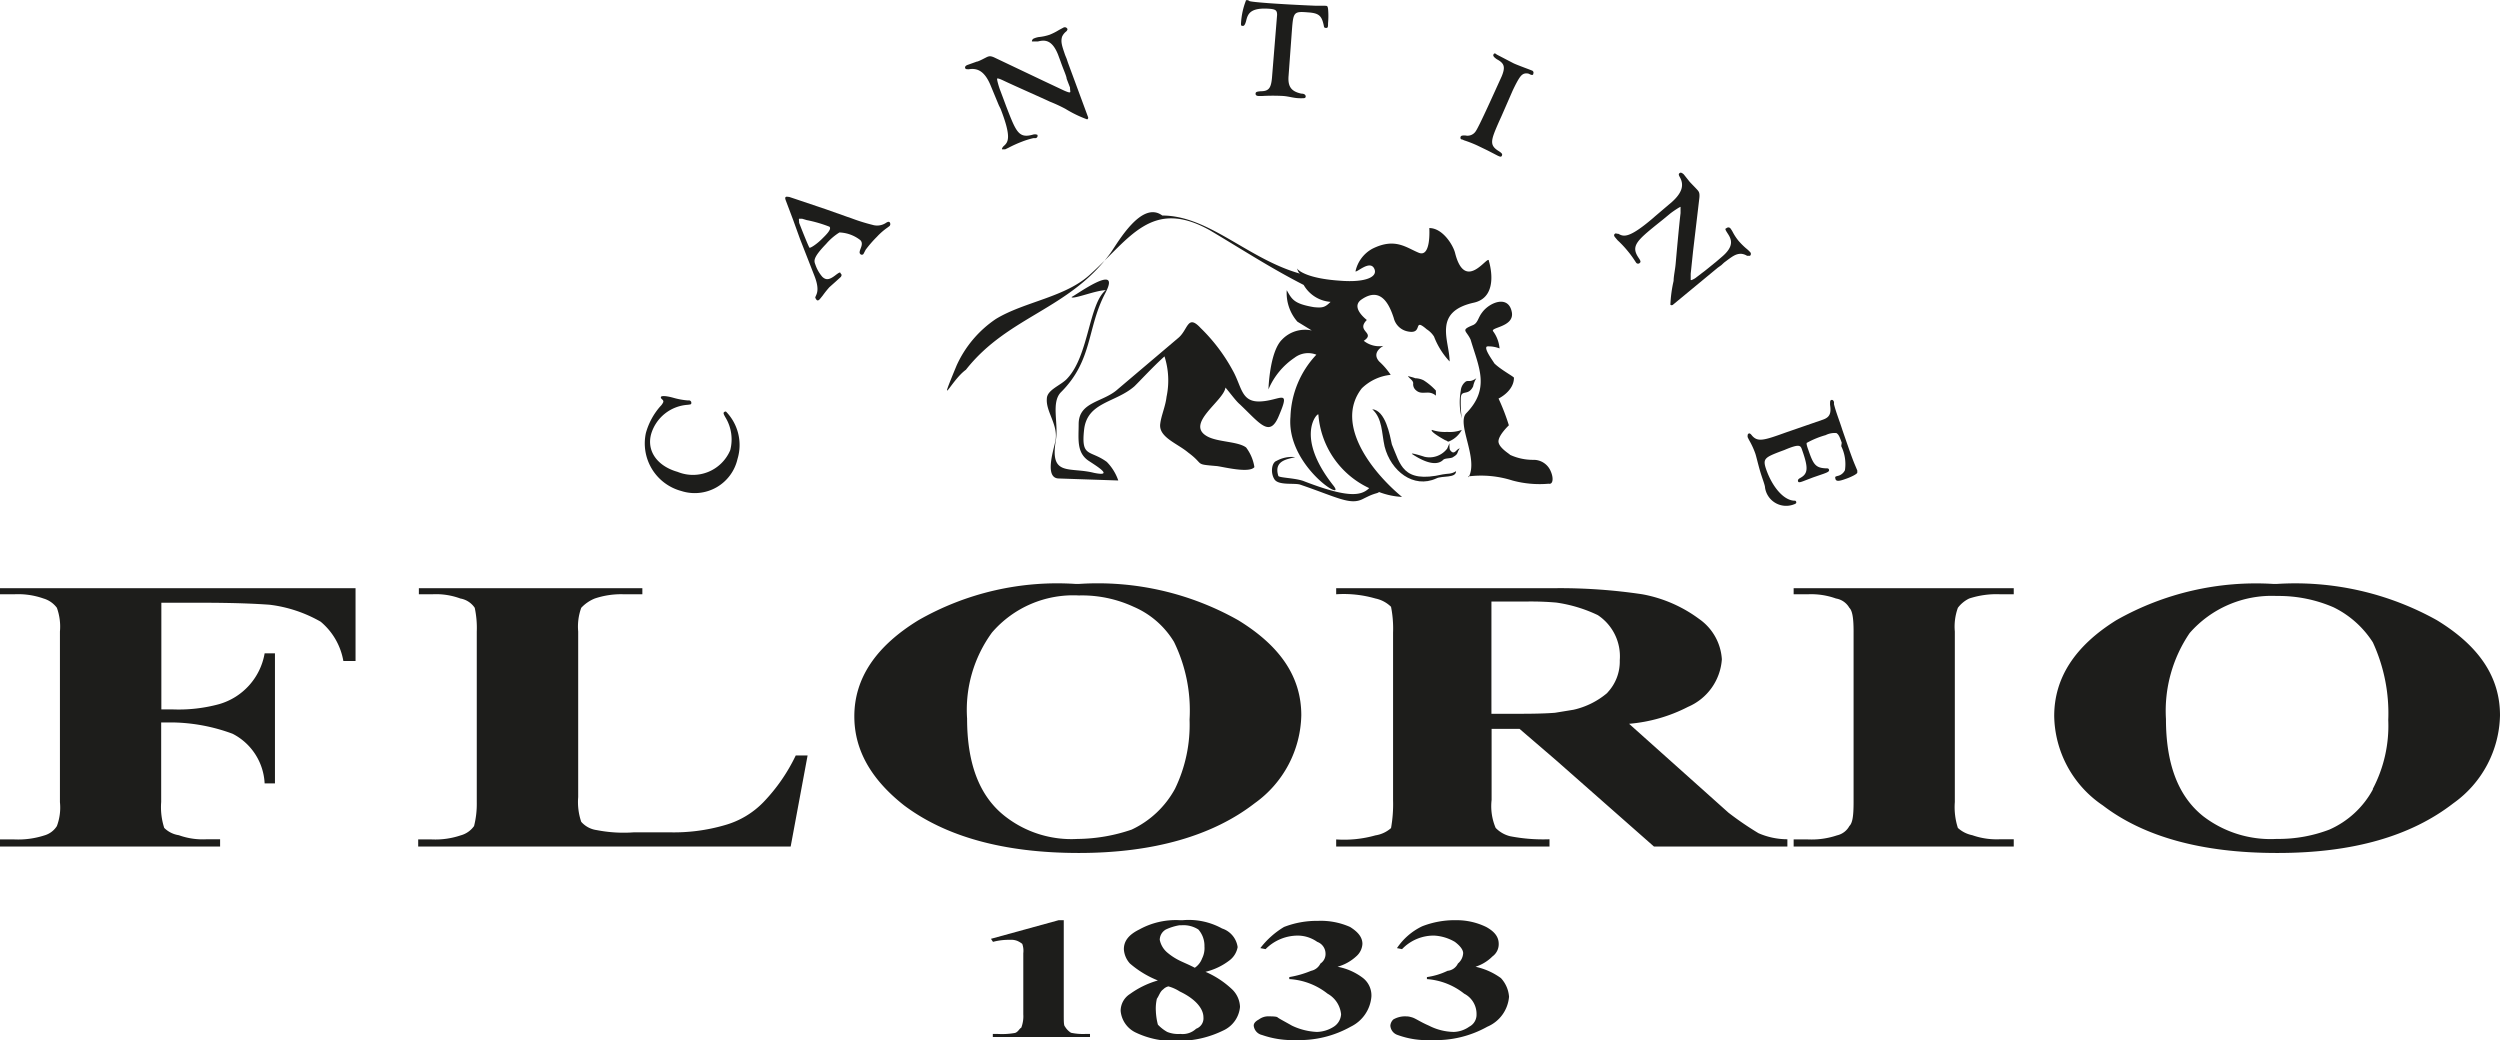
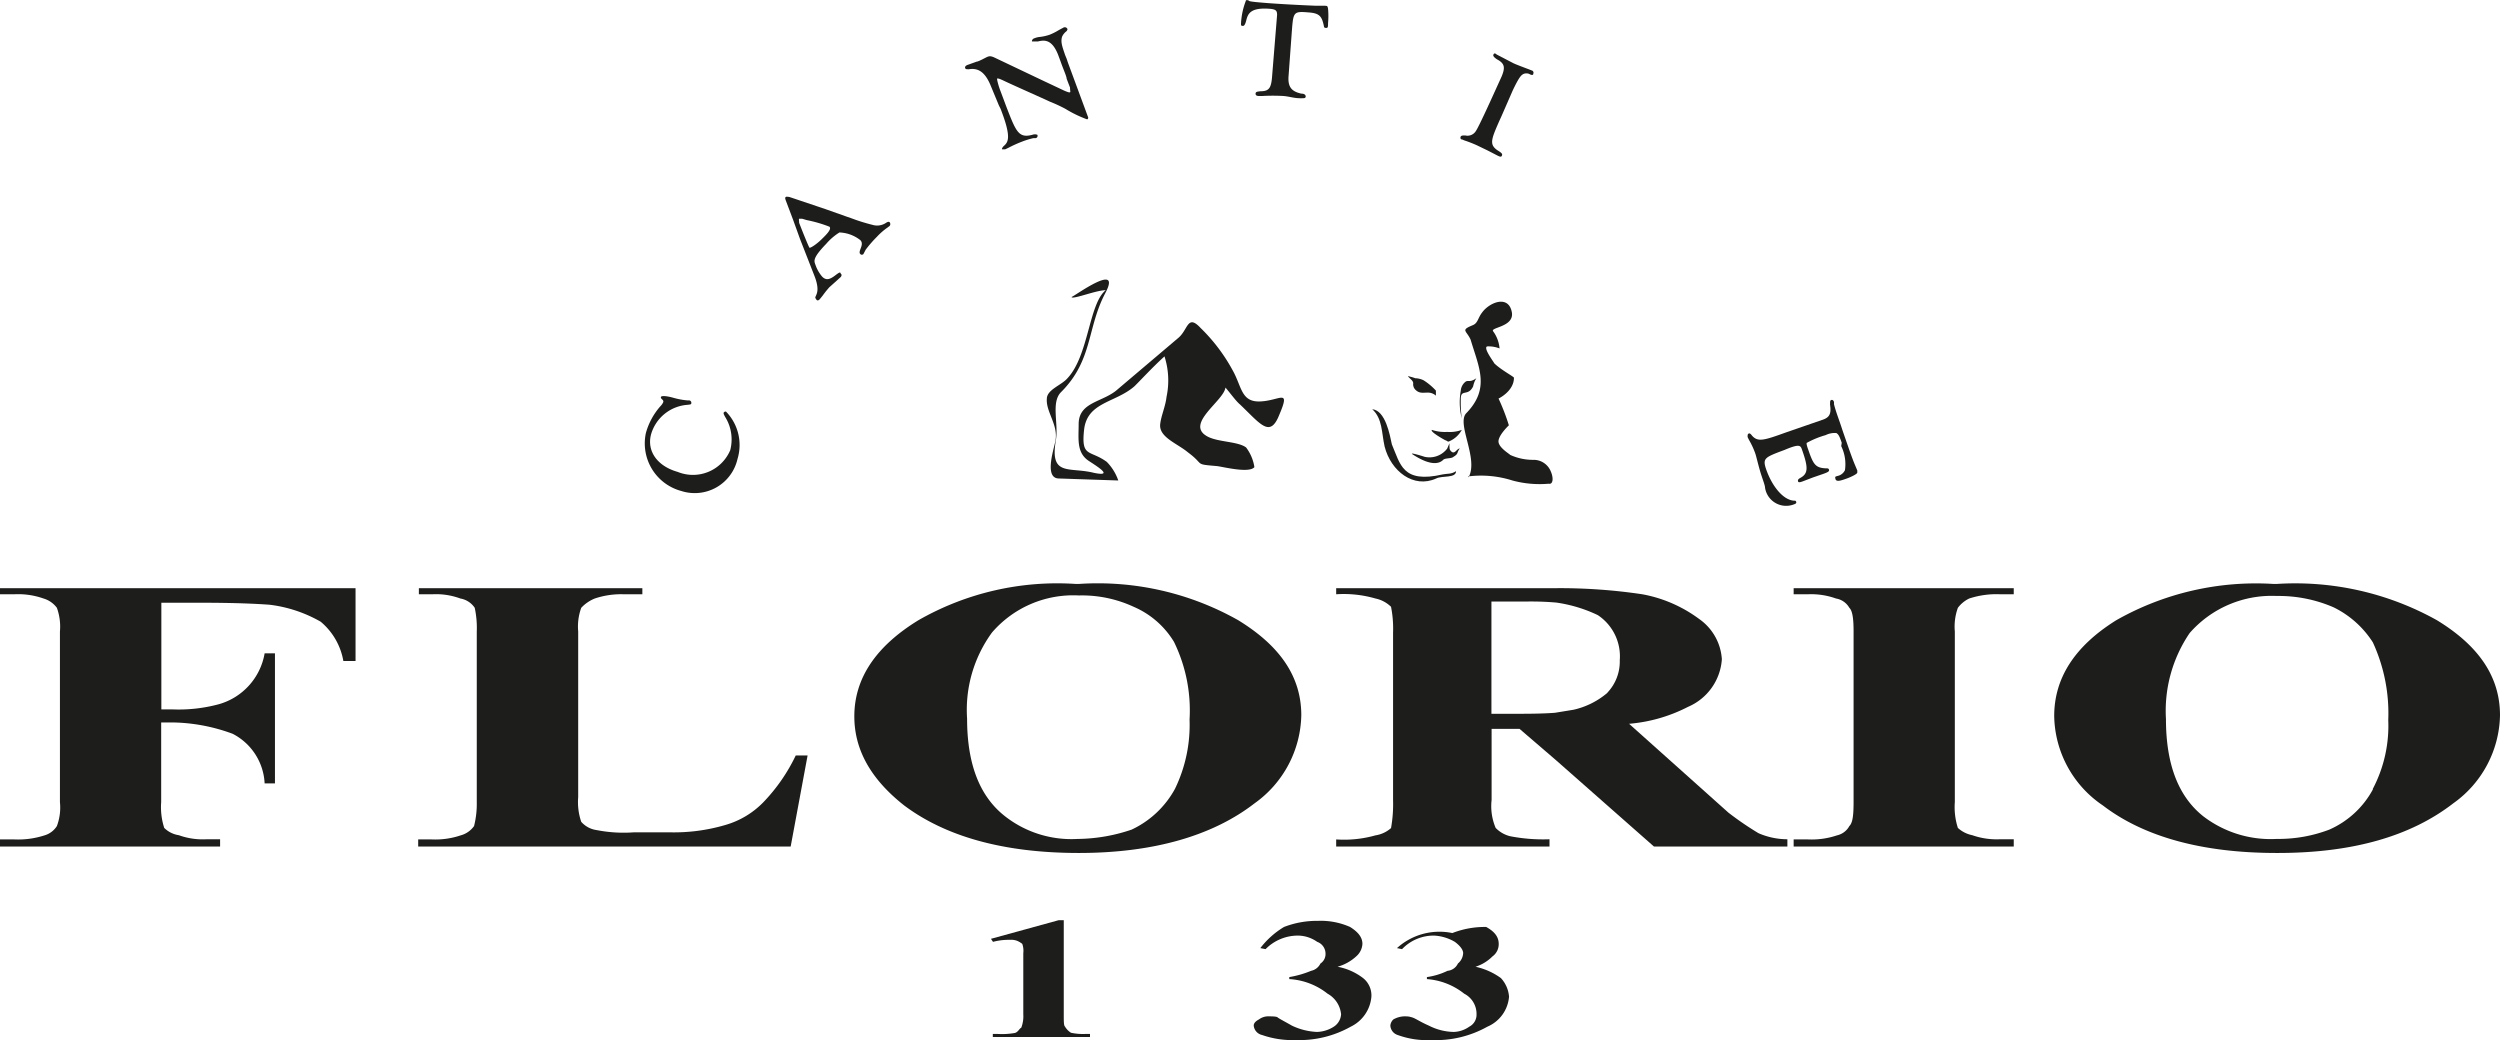
<svg xmlns="http://www.w3.org/2000/svg" viewBox="0 0 147.66 61.43">
  <defs>
    <style>.cls-1,.cls-2{fill:#1d1d1b;}.cls-2{fill-rule:evenodd;}</style>
  </defs>
  <g id="Livello_2" data-name="Livello 2">
    <g id="ESECUTIVI">
      <path class="cls-1" d="M63.26,61a1.06,1.06,0,0,1-.36-.37c-.07-.06-.07-.3-.07-.73V54.35h-.3l-4,1.1.12.18a3.65,3.65,0,0,1,1-.12,1,1,0,0,1,.43.06,1.31,1.31,0,0,1,.3.18,1.23,1.23,0,0,1,.06.55v3.61a1.88,1.88,0,0,1-.12.79c-.12.06-.18.25-.37.31a4.39,4.39,0,0,1-1,.06h-.31v.18h5.74v-.18h-.3A3.36,3.36,0,0,1,63.26,61Z" />
      <path class="cls-1" d="M79,57.1a2.7,2.7,0,0,0,1.1-.61,1.05,1.05,0,0,0,.37-.74c0-.42-.3-.73-.73-1a4.26,4.26,0,0,0-1.9-.36,5.35,5.35,0,0,0-2,.36A5,5,0,0,0,74.44,56l.31.06a2.68,2.68,0,0,1,1.89-.8,2,2,0,0,1,1.16.37.74.74,0,0,1,.49.67.67.67,0,0,1-.3.61.79.79,0,0,1-.55.43,5.84,5.84,0,0,1-1.29.37v.12a4,4,0,0,1,2.26.86,1.56,1.56,0,0,1,.8,1.22.94.94,0,0,1-.43.73,1.93,1.93,0,0,1-1,.31,3.82,3.82,0,0,1-1.47-.37c-.42-.24-.79-.43-.85-.49s-.37-.06-.49-.06a.92.92,0,0,0-.61.18c-.24.13-.31.25-.31.37a.63.63,0,0,0,.49.55,5.45,5.45,0,0,0,2,.3,6.2,6.2,0,0,0,3.24-.79A2.17,2.17,0,0,0,81,58.87a1.31,1.31,0,0,0-.49-1.1A3.53,3.53,0,0,0,79,57.1Z" />
-       <path class="cls-1" d="M87.15,57.1a2.47,2.47,0,0,0,1-.61.89.89,0,0,0,.37-.74c0-.42-.25-.73-.74-1A4,4,0,0,0,86,54.35a5.28,5.28,0,0,0-2,.36A3.73,3.73,0,0,0,82.51,56l.3.06a2.58,2.58,0,0,1,1.9-.8,2.69,2.69,0,0,1,1.22.37c.24.18.49.43.49.67a.85.85,0,0,1-.31.61.75.75,0,0,1-.61.43,4.11,4.11,0,0,1-1.22.37v.12a4,4,0,0,1,2.2.86,1.34,1.34,0,0,1,.73,1.22.79.79,0,0,1-.43.73,1.66,1.66,0,0,1-.91.31,3.33,3.33,0,0,1-1.47-.37c-.55-.24-.79-.43-1-.49s-.24-.06-.48-.06a1.41,1.41,0,0,0-.62.18.56.56,0,0,0-.18.37.62.62,0,0,0,.43.55,5.07,5.07,0,0,0,2,.3,6.23,6.23,0,0,0,3.3-.79,2.11,2.11,0,0,0,1.28-1.77,1.82,1.82,0,0,0-.48-1.1A4,4,0,0,0,87.15,57.1Z" />
-       <path class="cls-1" d="M71.2,57.4a3.77,3.77,0,0,0,1.41-.67,1.26,1.26,0,0,0,.49-.79,1.35,1.35,0,0,0-.92-1.1,4.07,4.07,0,0,0-2.32-.49h-.18a4.45,4.45,0,0,0-2.39.55c-.61.3-.91.67-.91,1.16a1.37,1.37,0,0,0,.36.85,5.81,5.81,0,0,0,1.65,1,5.27,5.27,0,0,0-1.65.8,1.18,1.18,0,0,0-.55,1A1.57,1.57,0,0,0,67.11,61a5.14,5.14,0,0,0,2.44.48h.13a6,6,0,0,0,2.56-.61,1.7,1.7,0,0,0,1-1.4,1.52,1.52,0,0,0-.43-1A5.36,5.36,0,0,0,71.2,57.4Zm-.55,3.36a1.16,1.16,0,0,1-.91.31h-.06a1.73,1.73,0,0,1-.74-.12,2.33,2.33,0,0,1-.55-.43,3.69,3.69,0,0,1-.12-.8,2.55,2.55,0,0,1,.06-.73c.13-.18.19-.43.37-.55a.63.63,0,0,1,.31-.18,2.4,2.4,0,0,1,.67.3c.91.43,1.4,1,1.4,1.53A.65.65,0,0,1,70.65,60.76ZM71,56.61a1.14,1.14,0,0,1-.43.55c-.36-.19-.67-.31-.91-.43a3.51,3.51,0,0,1-.74-.49,1.33,1.33,0,0,1-.42-.73.71.71,0,0,1,.36-.61,3.13,3.13,0,0,1,.8-.25h.12a1.63,1.63,0,0,1,1,.25,1.45,1.45,0,0,1,.36,1A1.35,1.35,0,0,1,71,56.61Z" />
+       <path class="cls-1" d="M87.15,57.1a2.47,2.47,0,0,0,1-.61.89.89,0,0,0,.37-.74c0-.42-.25-.73-.74-1a5.28,5.28,0,0,0-2,.36A3.73,3.73,0,0,0,82.51,56l.3.06a2.58,2.58,0,0,1,1.9-.8,2.69,2.69,0,0,1,1.22.37c.24.18.49.43.49.67a.85.85,0,0,1-.31.61.75.75,0,0,1-.61.43,4.11,4.11,0,0,1-1.22.37v.12a4,4,0,0,1,2.2.86,1.34,1.34,0,0,1,.73,1.22.79.79,0,0,1-.43.73,1.66,1.66,0,0,1-.91.31,3.33,3.33,0,0,1-1.47-.37c-.55-.24-.79-.43-1-.49s-.24-.06-.48-.06a1.41,1.41,0,0,0-.62.18.56.56,0,0,0-.18.37.62.62,0,0,0,.43.55,5.07,5.07,0,0,0,2,.3,6.23,6.23,0,0,0,3.3-.79,2.11,2.11,0,0,0,1.28-1.77,1.82,1.82,0,0,0-.48-1.1A4,4,0,0,0,87.15,57.1Z" />
      <path class="cls-1" d="M74.11,47.44a6.54,6.54,0,0,0,2.75-5.19c0-2.26-1.23-4.09-3.73-5.62a16.87,16.87,0,0,0-9.41-2.14h-.18a16.51,16.51,0,0,0-9.29,2.14c-2.5,1.53-3.79,3.42-3.79,5.68,0,2,1,3.73,2.94,5.26,2.44,1.83,5.86,2.81,10.32,2.81S71.66,49.34,74.11,47.44Zm-14.79.74c-1.53-1.22-2.2-3.18-2.2-5.74a7.75,7.75,0,0,1,1.47-5.08,6.33,6.33,0,0,1,5.13-2.19,7.27,7.27,0,0,1,3.24.67,5.16,5.16,0,0,1,2.38,2.07,9.22,9.22,0,0,1,.92,4.59,8.66,8.66,0,0,1-.86,4.09A5.64,5.64,0,0,1,66.84,49a10.11,10.11,0,0,1-3.12.55h-.06A6.36,6.36,0,0,1,59.32,48.18Z" />
      <path class="cls-1" d="M0,35.1H.85a4.5,4.5,0,0,1,1.72.25,1.51,1.51,0,0,1,.79.55,3.27,3.27,0,0,1,.18,1.4V47.38a3.11,3.11,0,0,1-.18,1.41,1.29,1.29,0,0,1-.73.55,5.07,5.07,0,0,1-1.78.24H0V50H13v-.43h-.79a4.17,4.17,0,0,1-1.65-.24,1.55,1.55,0,0,1-.86-.43,4,4,0,0,1-.18-1.53v-4.7h.67a10.63,10.63,0,0,1,3.55.67,3.48,3.48,0,0,1,1.89,2.93h.61V38.59h-.61a3.79,3.79,0,0,1-2.69,3,9.1,9.1,0,0,1-2.75.31H9.53v-6.3h2.32c2,0,3.3.06,4.09.12a8,8,0,0,1,3,1,3.89,3.89,0,0,1,1.34,2.32H21V34.74H0Z" />
      <path class="cls-1" d="M45.09,47.38a5.08,5.08,0,0,1-2.26,1.35,10.74,10.74,0,0,1-3.3.43H37.45a8.3,8.3,0,0,1-2.2-.13,1.48,1.48,0,0,1-.92-.49,3.63,3.63,0,0,1-.18-1.46V37.3a3.27,3.27,0,0,1,.18-1.4,2.25,2.25,0,0,1,.8-.55,4.89,4.89,0,0,1,1.71-.25h1.1v-.36H24.74v.36h.8a4.15,4.15,0,0,1,1.65.25,1.29,1.29,0,0,1,.85.55,5.67,5.67,0,0,1,.12,1.4V47.38A5.34,5.34,0,0,1,28,48.79a1.42,1.42,0,0,1-.79.55,4.7,4.7,0,0,1-1.71.24h-.8V50h22l1-5.38H47A10.5,10.5,0,0,1,45.09,47.38Z" />
      <path class="cls-1" d="M143.93,36.63a17.17,17.17,0,0,0-9.46-2.14h-.19A16.72,16.72,0,0,0,125,36.63q-3.68,2.29-3.67,5.68a6.49,6.49,0,0,0,2.87,5.26c2.39,1.83,5.81,2.81,10.27,2.81h.06c4.46,0,7.88-1,10.38-2.94a6.52,6.52,0,0,0,2.75-5.19C147.66,40,146.44,38.16,143.93,36.63Zm-3.78,10A5.39,5.39,0,0,1,137.58,49a8.4,8.4,0,0,1-3.05.55h-.06a6.54,6.54,0,0,1-4.34-1.34c-1.53-1.22-2.2-3.18-2.2-5.74a8.17,8.17,0,0,1,1.4-5.08,6.44,6.44,0,0,1,5.14-2.19h.06a8.14,8.14,0,0,1,3.3.67,5.75,5.75,0,0,1,2.32,2.07,10,10,0,0,1,.91,4.59A8,8,0,0,1,140.15,46.59Z" />
      <path class="cls-1" d="M105.94,35.1h.85a4.34,4.34,0,0,1,1.65.25,1.12,1.12,0,0,1,.79.55c.19.18.25.67.25,1.4V47.38c0,.8-.06,1.23-.25,1.41a1.1,1.1,0,0,1-.73.55,4.7,4.7,0,0,1-1.71.24h-.85V50h13v-.43h-.8a4.36,4.36,0,0,1-1.65-.24,1.77,1.77,0,0,1-.85-.43,4,4,0,0,1-.18-1.53V37.3a3.27,3.27,0,0,1,.18-1.4,1.83,1.83,0,0,1,.67-.55,5.17,5.17,0,0,1,1.83-.25h.8v-.36h-13Z" />
      <path class="cls-1" d="M102.09,48l-5.87-5.25a9.26,9.26,0,0,0,3.48-1,3.3,3.3,0,0,0,2-2.81,3.14,3.14,0,0,0-1.34-2.38A8.07,8.07,0,0,0,97,35.1a32.9,32.9,0,0,0-5.08-.36h-13v.36a6.75,6.75,0,0,1,2.32.25,1.85,1.85,0,0,1,.92.49,6.58,6.58,0,0,1,.12,1.52v9.9a8.05,8.05,0,0,1-.12,1.65,1.8,1.8,0,0,1-.92.43,6.82,6.82,0,0,1-2.32.24V50H91.52v-.43a10.19,10.19,0,0,1-2.33-.18,1.78,1.78,0,0,1-.85-.49,3.28,3.28,0,0,1-.24-1.65V43.05h1.65l2.13,1.83L97.69,50h7.88v-.43a4.27,4.27,0,0,1-1.71-.36A18.6,18.6,0,0,1,102.09,48Zm-7.15-7.08a4.65,4.65,0,0,1-2,1l-1.1.18c-.79.06-1.65.06-2.75.06h-1V35.53h2a17.46,17.46,0,0,1,1.83.06,8.42,8.42,0,0,1,2.45.74A2.92,2.92,0,0,1,95.67,39,2.67,2.67,0,0,1,94.94,40.91Z" />
      <path class="cls-2" d="M63.31,17.57c.24.06,1.46-.43,2-.43-1,.8-1,3.85-2.26,5.2-.36.42-1.22.67-1.22,1.22-.06.79.73,1.58.49,2.56-.12.55-.61,2.08.18,2.14l3.55.12a2.91,2.91,0,0,0-.68-1.1c-1-.73-1.52-.24-1.34-1.89S65.87,23.8,67,22.82c.31-.3,1.1-1.16,1.78-1.77a4.66,4.66,0,0,1,.12,2.39c-.06.55-.31,1.09-.37,1.58-.12.8,1,1.16,1.65,1.71,1,.74.31.68,1.71.8.43.06,1.9.43,2.2.06a2.57,2.57,0,0,0-.49-1.16c-.49-.37-1.71-.31-2.32-.67-1.28-.74,1-2.08,1.1-2.87.31.36.61.79.86,1,1.22,1.16,1.77,2,2.32.61.67-1.58.06-.85-1.1-.79s-1.1-.85-1.65-1.83a10.39,10.39,0,0,0-1.9-2.51c-.79-.85-.73.13-1.34.61l-3.54,3c-.86.79-2.32.73-2.32,2.07,0,.86-.13,1.65.55,2.14.36.25,1.65,1,.36.74-1.46-.37-2.62.24-2.26-1.9.18-1-.3-2.26.31-2.87,1.89-1.89,1.52-3.79,2.62-5.86,1-1.9-1.89.24-2,.24h0" />
      <path class="cls-2" d="M85.48,26.49a1.31,1.31,0,0,1-1.34.49c-.18-.06-1-.31-.67-.12,1.22.79,1.65.42,1.77.3s.49-.06.61-.18c.31-.18.18-.25.37-.49-.19,0-.31.43-.55.12-.06-.06-.06-.18-.06-.43Z" />
      <path class="cls-2" d="M86.34,24.72a3.83,3.83,0,0,1-.06-1.65.74.74,0,0,1,.24-.49c.19-.18.25.06.68-.24a1.38,1.38,0,0,0-.19.48c-.3.62-.73.13-.73.74A7.14,7.14,0,0,0,86.34,24.72Z" />
      <path class="cls-2" d="M84.57,25.39a2.38,2.38,0,0,0,.91.12,2,2,0,0,0,.86-.12,1.52,1.52,0,0,1-.73.67c-.13.06-.06,0-.25-.06C85.36,26,84.45,25.51,84.57,25.39Z" />
      <path class="cls-2" d="M83.16,22.21c.19.06.25.06.43.13a1.18,1.18,0,0,1,.49.12,3.59,3.59,0,0,1,.73.61v.3a.69.69,0,0,0-.49-.18c-.3,0-.49.06-.73-.18a.46.46,0,0,1-.12-.37C83.47,22.46,83.22,22.34,83.16,22.21Z" />
      <path class="cls-2" d="M86,27.83c-.3.19-.48.13-.79.19-2.38.55-2.5-.61-3-1.77-.12-.55-.37-2-1.16-2.08.61.55.55,1.4.73,2.2.37,1.46,1.71,2.5,3.05,1.89C85.18,28.08,86,28.26,86,27.83Z" />
      <path class="cls-2" d="M86.71,28.14a6.12,6.12,0,0,1,2.62.24,6.1,6.1,0,0,0,2.14.19c.25.06.31-.31.12-.74a1.09,1.09,0,0,0-1-.67,3.23,3.23,0,0,1-1.41-.3c.06,0-.61-.37-.67-.74s.61-1,.61-1a12.59,12.59,0,0,0-.61-1.58s.91-.43.91-1.23c0-.06-.79-.48-1.16-.85-.06-.12-.67-.92-.42-1a1.78,1.78,0,0,1,.73.12,2,2,0,0,0-.37-1c-.24-.25,1.22-.25,1.1-1.11-.18-1.09-1.34-.61-1.77,0-.24.31-.24.62-.55.74-.73.3-.37.3-.12.85.49,1.65,1.16,2.88-.25,4.34-.61.61.74,2.69.13,3.79Z" />
-       <path class="cls-2" d="M81.45,29.06c-.06.06-.12.06-.3.12s-.31.12-.67.3c-.74.37-1.53-.12-3.67-.85-.31-.12-1.28.06-1.53-.31s-.18-1,.12-1.1A1.84,1.84,0,0,1,76.5,27c-.42.12-1.28.18-1,1.1,0,.12.91.12,1.46.3,2.57,1,3.42.92,3.91.43a5.22,5.22,0,0,1-3-4.34c0-.18-1.47,1.23.91,4.22.74,1-2.81-1.22-2.56-4.09a5.6,5.6,0,0,1,1.53-3.67,1.32,1.32,0,0,0-1.29.18A4.24,4.24,0,0,0,74.92,23s.06-2.2.79-2.93a1.88,1.88,0,0,1,1.77-.55L76.63,19A2.58,2.58,0,0,1,76,17.14c.31.55.43.8,1.59,1,.55.06.68,0,1-.31a2,2,0,0,1-1.59-1c-1.95-1-3.48-2-5.56-3.24-3.42-1.9-4.7.49-7,2.57-1.47,1.4-3.91,1.64-5.62,2.68a6.58,6.58,0,0,0-2.32,2.75c-1.16,2.81-.31.86.55.25,2.5-3.18,6.11-3.55,8.55-6.91.43-.61,1.83-3.11,3.05-2.2,2.75,0,5.07,2.57,8.13,3.43-.06-.07-.06,0-.18-.31.12.18.73.61,2.56.73,1.53.12,2.26-.24,2-.73s-1,.24-1.1.18a2,2,0,0,1,1-1.34c1.34-.67,2-.06,2.74.24s.62-1.46.62-1.46c.79,0,1.4,1,1.52,1.46.61,2.45,2,0,2,.49,0,0,.67,2.08-.86,2.45-2.5.54-1.46,2.26-1.46,3.48a4.5,4.5,0,0,1-.92-1.47,1.4,1.4,0,0,0-.43-.43c-.85-.73-.18.31-1.1.13a1.06,1.06,0,0,1-.85-.8c-.24-.73-.73-1.89-1.89-1.1-.56.37-.07.92.3,1.22-.67.68.55.74-.18,1.23a1.47,1.47,0,0,0,1.16.3s-.74.37-.25.92a4.28,4.28,0,0,1,.68.79,2.86,2.86,0,0,0-1.71.8c-1.65,2.13.67,5,2.38,6.41A4.44,4.44,0,0,1,81.45,29.06Z" />
      <path class="cls-1" d="M38.47,25.6c-.3,1,.32,1.92,1.55,2.27a2.39,2.39,0,0,0,3.11-1.28,2.51,2.51,0,0,0-.29-1.95c-.08-.14-.11-.21-.1-.26a.13.13,0,0,1,.14-.07,2.83,2.83,0,0,1,.68,2.8A2.59,2.59,0,0,1,40.24,29a2.91,2.91,0,0,1-2.09-3.43A4,4,0,0,1,39,24a.8.8,0,0,0,.18-.26c0-.05,0-.09-.07-.15s-.09-.1-.07-.15.22-.09.75.06a4.32,4.32,0,0,0,.82.15l.1,0a.14.14,0,0,1,.12.17c0,.07-.06.07-.22.09A2.42,2.42,0,0,0,38.47,25.6Z" />
      <path class="cls-1" d="M50.05,12.81l.26.09a10.86,10.86,0,0,0,1.22.38.94.94,0,0,0,.79-.11c.12-.08.18-.08.22-.05a.17.17,0,0,1,0,.23l-.12.09a3.87,3.87,0,0,0-.63.55,6.92,6.92,0,0,0-.66.76L51,15a.12.12,0,0,1-.19,0c-.05-.05-.05-.12,0-.26s.18-.39,0-.56a2.12,2.12,0,0,0-1.23-.45,3.43,3.43,0,0,0-.78.67c-.79.82-.73,1-.64,1.23a2.13,2.13,0,0,0,.41.72c.22.21.42.18.77-.09s.27-.14.34-.07,0,.08,0,.15l-.33.3-.37.33c-.13.15-.23.27-.39.49l-.17.21c-.09.09-.15.11-.22,0s-.05-.1,0-.22.2-.39-.09-1.14l-.86-2.2L46.85,13l-.43-1.14c-.05-.13-.06-.2,0-.23s.09,0,.19,0l.36.12,1.81.61Zm-1.32,1.12c.28-.29.35-.45.26-.54A7.89,7.89,0,0,0,47.65,13l-.27-.08c-.1,0-.15,0-.18,0s0,.12,0,.24c.25.65.57,1.43.61,1.47s.43-.2.78-.56Z" />
      <path class="cls-1" d="M63,3.47l.08.24,1.19,3.22a.1.1,0,0,1-.06.12,7,7,0,0,1-1.28-.62A9.14,9.14,0,0,0,62,6c-.35-.17-2.08-.93-2.75-1.25-.19-.09-.31-.13-.35-.11s.1.51.19.73l.18.48.16.43c.58,1.5.73,1.9,1.55,1.68.19-.06.26,0,.29,0a.14.14,0,0,1-.1.2l-.14,0a4.88,4.88,0,0,0-.65.2,7.4,7.4,0,0,0-.82.37l-.19.09c-.1,0-.15,0-.18,0s0-.1.09-.19c.28-.24.47-.52-.18-2.2L59,6.23,58.49,5c-.32-.74-.71-1-1.26-.91-.14,0-.19,0-.22-.06s0-.15.15-.2l.53-.19c.11,0,.56-.26.65-.29s.18-.06.44.07l2.86,1.36,1.21.57c.23.1.31.12.35.1s0-.09,0-.28L63,4.65c0-.14-.21-.59-.35-1l-.16-.43c-.37-.92-.82-.86-1.19-.77-.21,0-.31,0-.34,0s0-.14.11-.18a1.31,1.31,0,0,1,.27-.08A2.85,2.85,0,0,0,62,2.05a3.58,3.58,0,0,0,.55-.28l.28-.15a.17.17,0,0,1,.22.1s0,.08-.09.15a.8.8,0,0,0-.23.3c-.09.31,0,.55.18,1.08Z" />
      <path class="cls-1" d="M75.43.88c0-.25-.07-.33-.43-.36-1.16-.09-1.3.3-1.4.72-.06.22-.12.3-.2.29s-.11,0-.1-.17a4.33,4.33,0,0,1,.28-1.3c0-.08.14-.06.21,0s1.74.19,3.94.28l.45,0c.22,0,.23,0,.26.18a4.6,4.6,0,0,1,0,.85c0,.21,0,.29-.13.28s-.1-.07-.14-.22c-.12-.52-.3-.66-.93-.7-.82-.07-.85,0-.93,1l-.2,2.73c-.06.66.16.94.75,1.07.2,0,.26.09.26.17s-.07.11-.19.1a.73.73,0,0,1-.18,0c-.32,0-.59-.1-.94-.13a11.29,11.29,0,0,0-1.26,0h-.2c-.14,0-.2-.06-.19-.15s.08-.11.29-.13c.52,0,.64-.2.69-.94Z" />
      <path class="cls-1" d="M88.68,6.87l-.15.33c-.47,1.08-.59,1.37,0,1.73.17.11.22.17.18.26s-.09.08-.26,0l-.58-.3-.6-.29a7.15,7.15,0,0,0-.79-.31l-.11-.05c-.1,0-.13-.08-.1-.16S86.4,8,86.54,8a.58.58,0,0,0,.63-.26c.21-.31,1.08-2.25,1.53-3.24.22-.54.16-.76-.29-1-.17-.12-.24-.2-.2-.28s.09-.09.19,0l1,.52c.17.08.65.26.89.35l.18.07a.14.14,0,0,1,.09.2c0,.09-.1.09-.25,0a.48.48,0,0,0-.31,0c-.13.07-.24.11-.66,1Z" />
-       <path class="cls-1" d="M101.67,15.66l-.21.15L98.81,18a.12.12,0,0,1-.15,0,7.65,7.65,0,0,1,.19-1.41c0-.27.09-.66.12-1s.2-2.27.29-3c0-.21,0-.34,0-.37s-.45.26-.63.41l-.4.33-.35.28c-1.24,1-1.56,1.31-1.09,2,.11.16.13.23.07.28a.14.14,0,0,1-.22,0l-.08-.12a5.75,5.75,0,0,0-.41-.56,6.12,6.12,0,0,0-.61-.65L95.38,14c-.06-.08-.06-.14,0-.19s.09,0,.21,0c.31.18.63.27,2-.89l.16-.14,1-.85c.6-.54.74-1,.46-1.48-.07-.13-.07-.18,0-.23s.15,0,.24.08l.35.44c.08.09.43.44.49.52s.11.16.08.44L100,14.83l-.14,1.34c0,.24,0,.32,0,.36s.11,0,.27-.1l.43-.33c.12-.08.49-.39.79-.63l.35-.3c.76-.64.56-1.05.35-1.37s-.14-.28-.07-.33.14-.05.21,0a1.5,1.5,0,0,1,.15.23,3,3,0,0,0,.35.53,4.33,4.33,0,0,0,.43.43,2,2,0,0,1,.24.22.15.15,0,0,1,0,.23s-.08,0-.17,0a.77.77,0,0,0-.36-.12c-.33,0-.53.17-1,.52Z" />
      <path class="cls-1" d="M108.78,26.15c-.13-.37-.18-.48-.31-.57a1.17,1.17,0,0,0-.64.12,5.17,5.17,0,0,0-1.1.45c-.06,0,0,.22.08.43.28.82.41,1.05,1,1.08.14,0,.2,0,.22.09s-.06.14-.34.24l-.61.21-.6.23c-.19.07-.26.07-.28,0s0-.13.13-.2c.46-.25.49-.58.11-1.65-.09-.27-.13-.39-1.05,0l-.19.07c-1,.38-1.1.45-.87,1.11.36,1,1,1.76,1.61,1.81.09,0,.13,0,.15.07s0,.11-.16.16a1.26,1.26,0,0,1-1.68-1c0-.15-.18-.58-.3-1s-.22-.85-.27-1a4.56,4.56,0,0,0-.34-.75,2.58,2.58,0,0,1-.12-.24c0-.11,0-.17.06-.2s.11,0,.21.13c.34.38.7.27,2-.2l2.17-.75c.41-.14.51-.37.43-.88,0-.19,0-.25.06-.28s.14,0,.17.11a.39.39,0,0,1,0,.12c.11.46.33,1,.51,1.57l.42,1.21c.17.47.19.52.27.72l.18.43,0,.12a0,0,0,0,1,0,0c0,.1-.48.31-.7.38-.38.14-.55.15-.59,0s0-.14.13-.18a.62.62,0,0,0,.43-.34,2.43,2.43,0,0,0-.22-1.42Z" />
    </g>
  </g>
</svg>